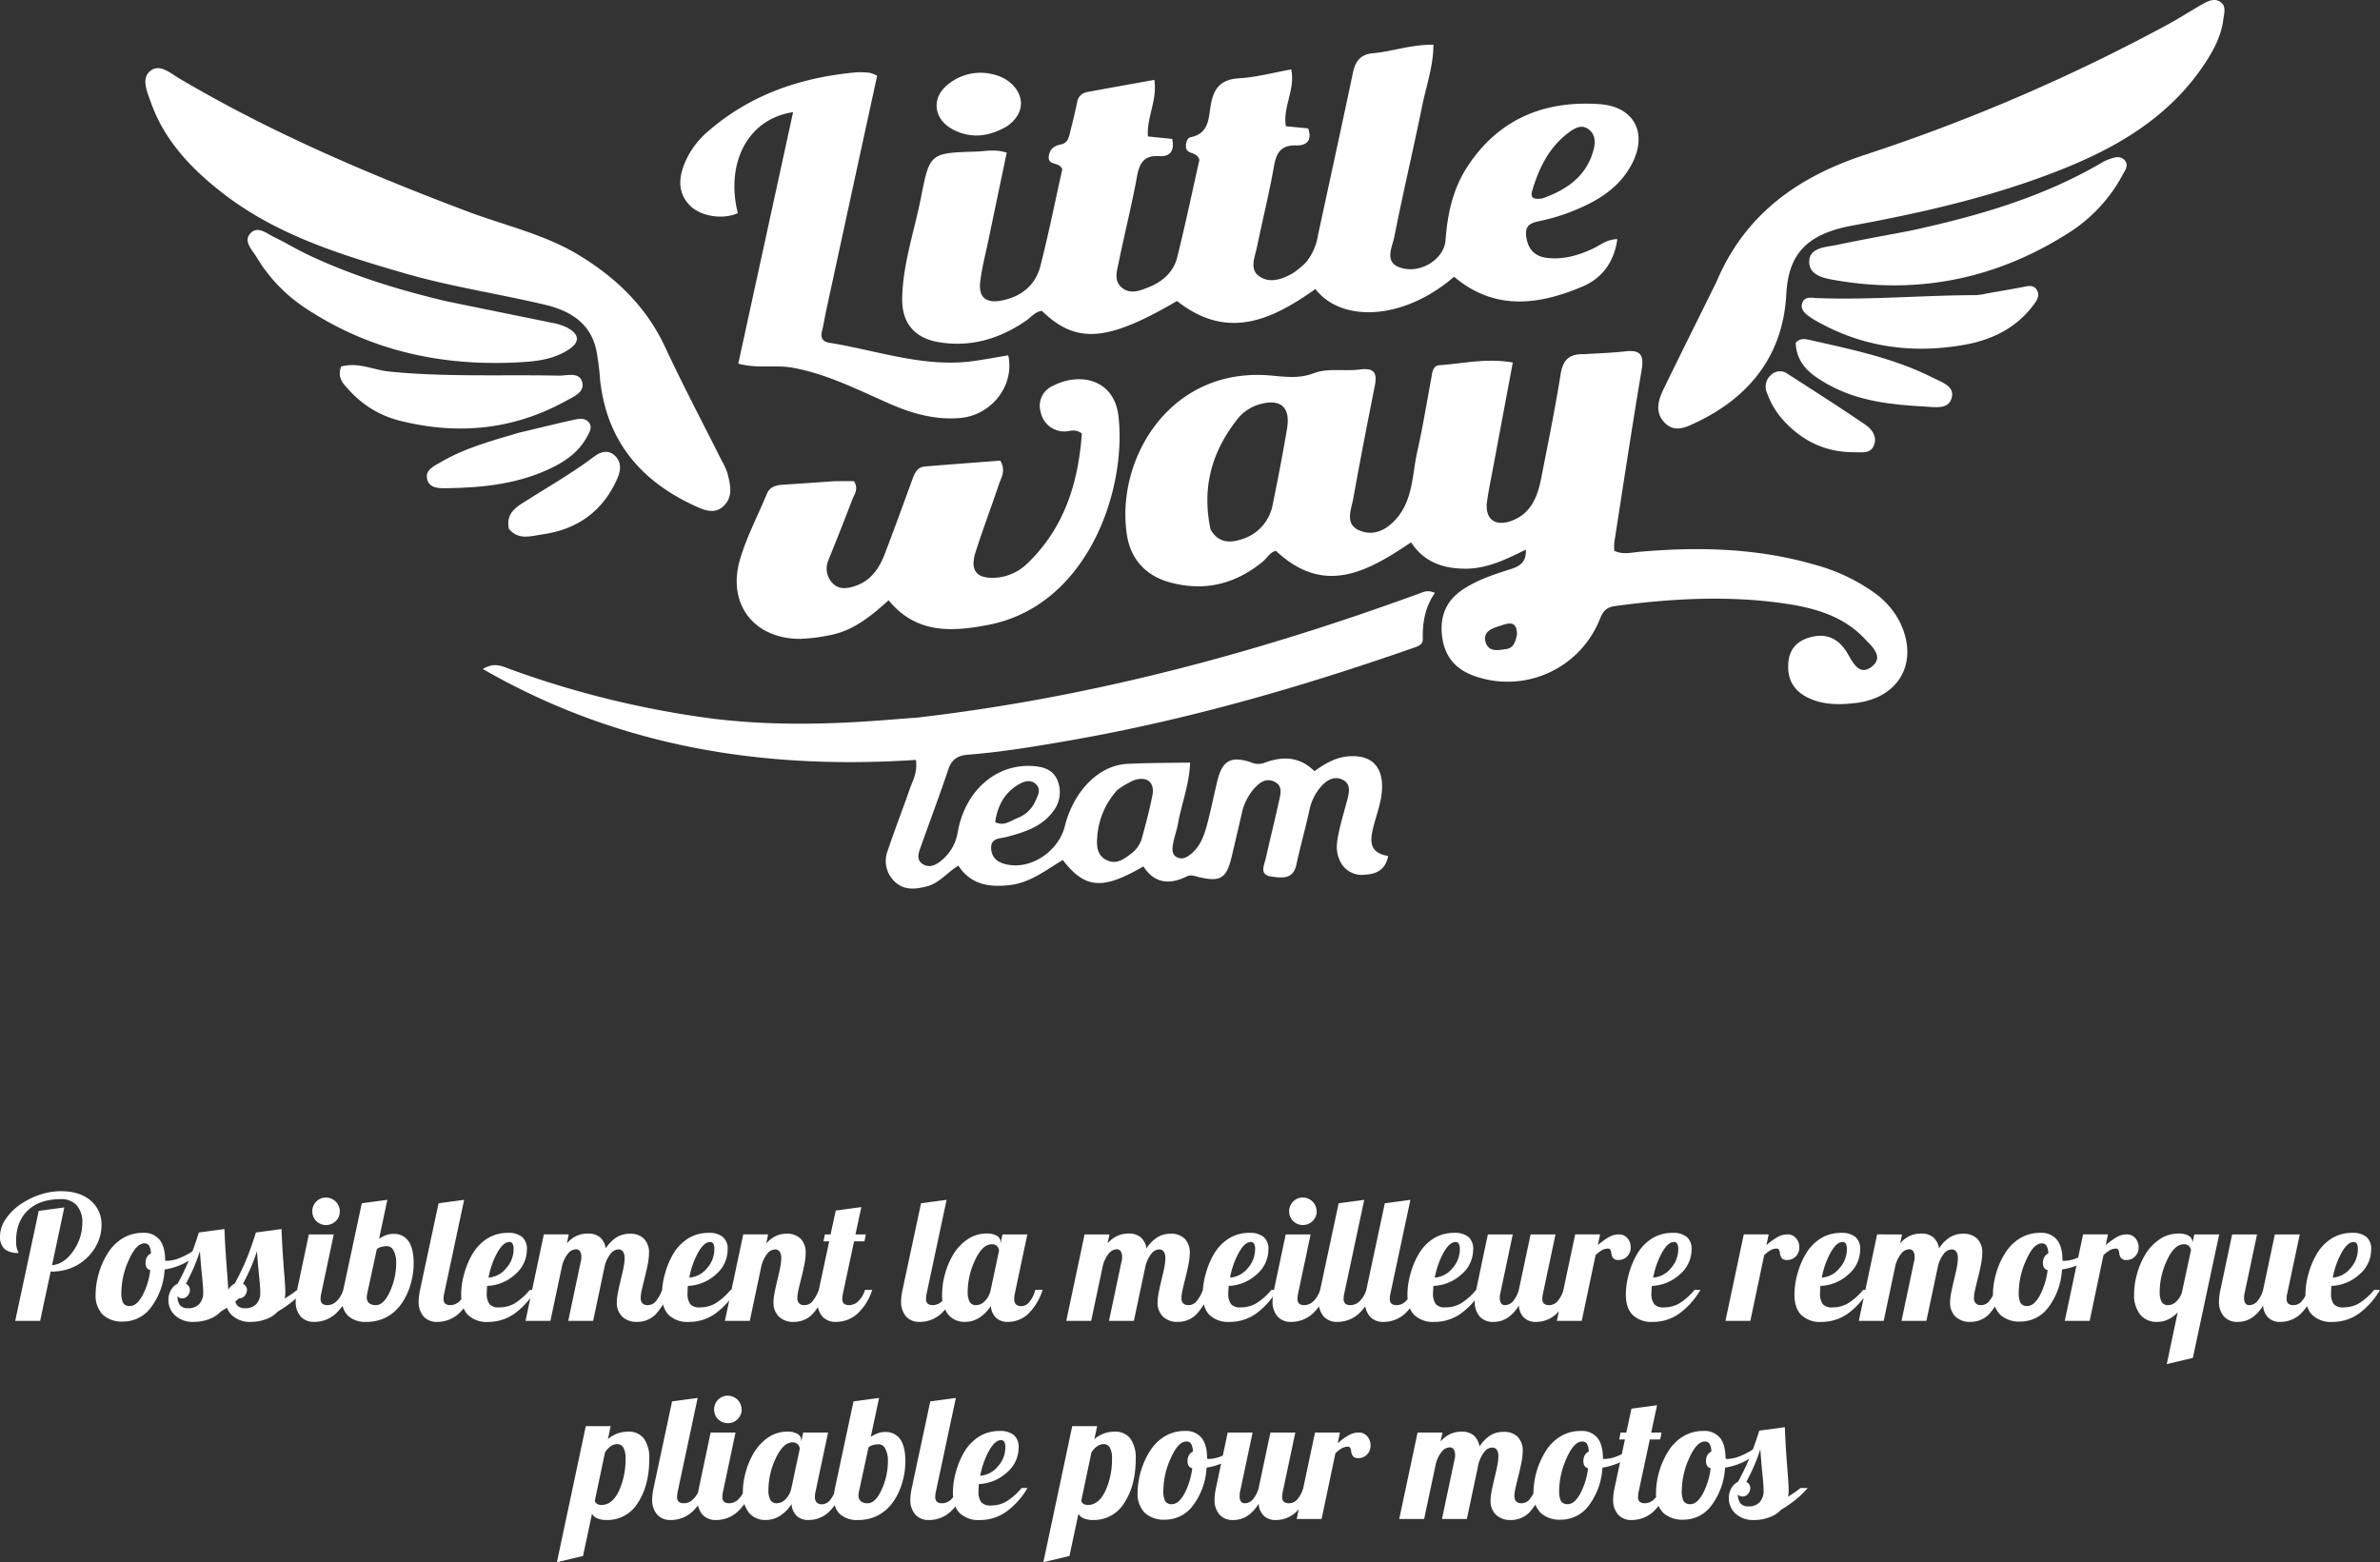
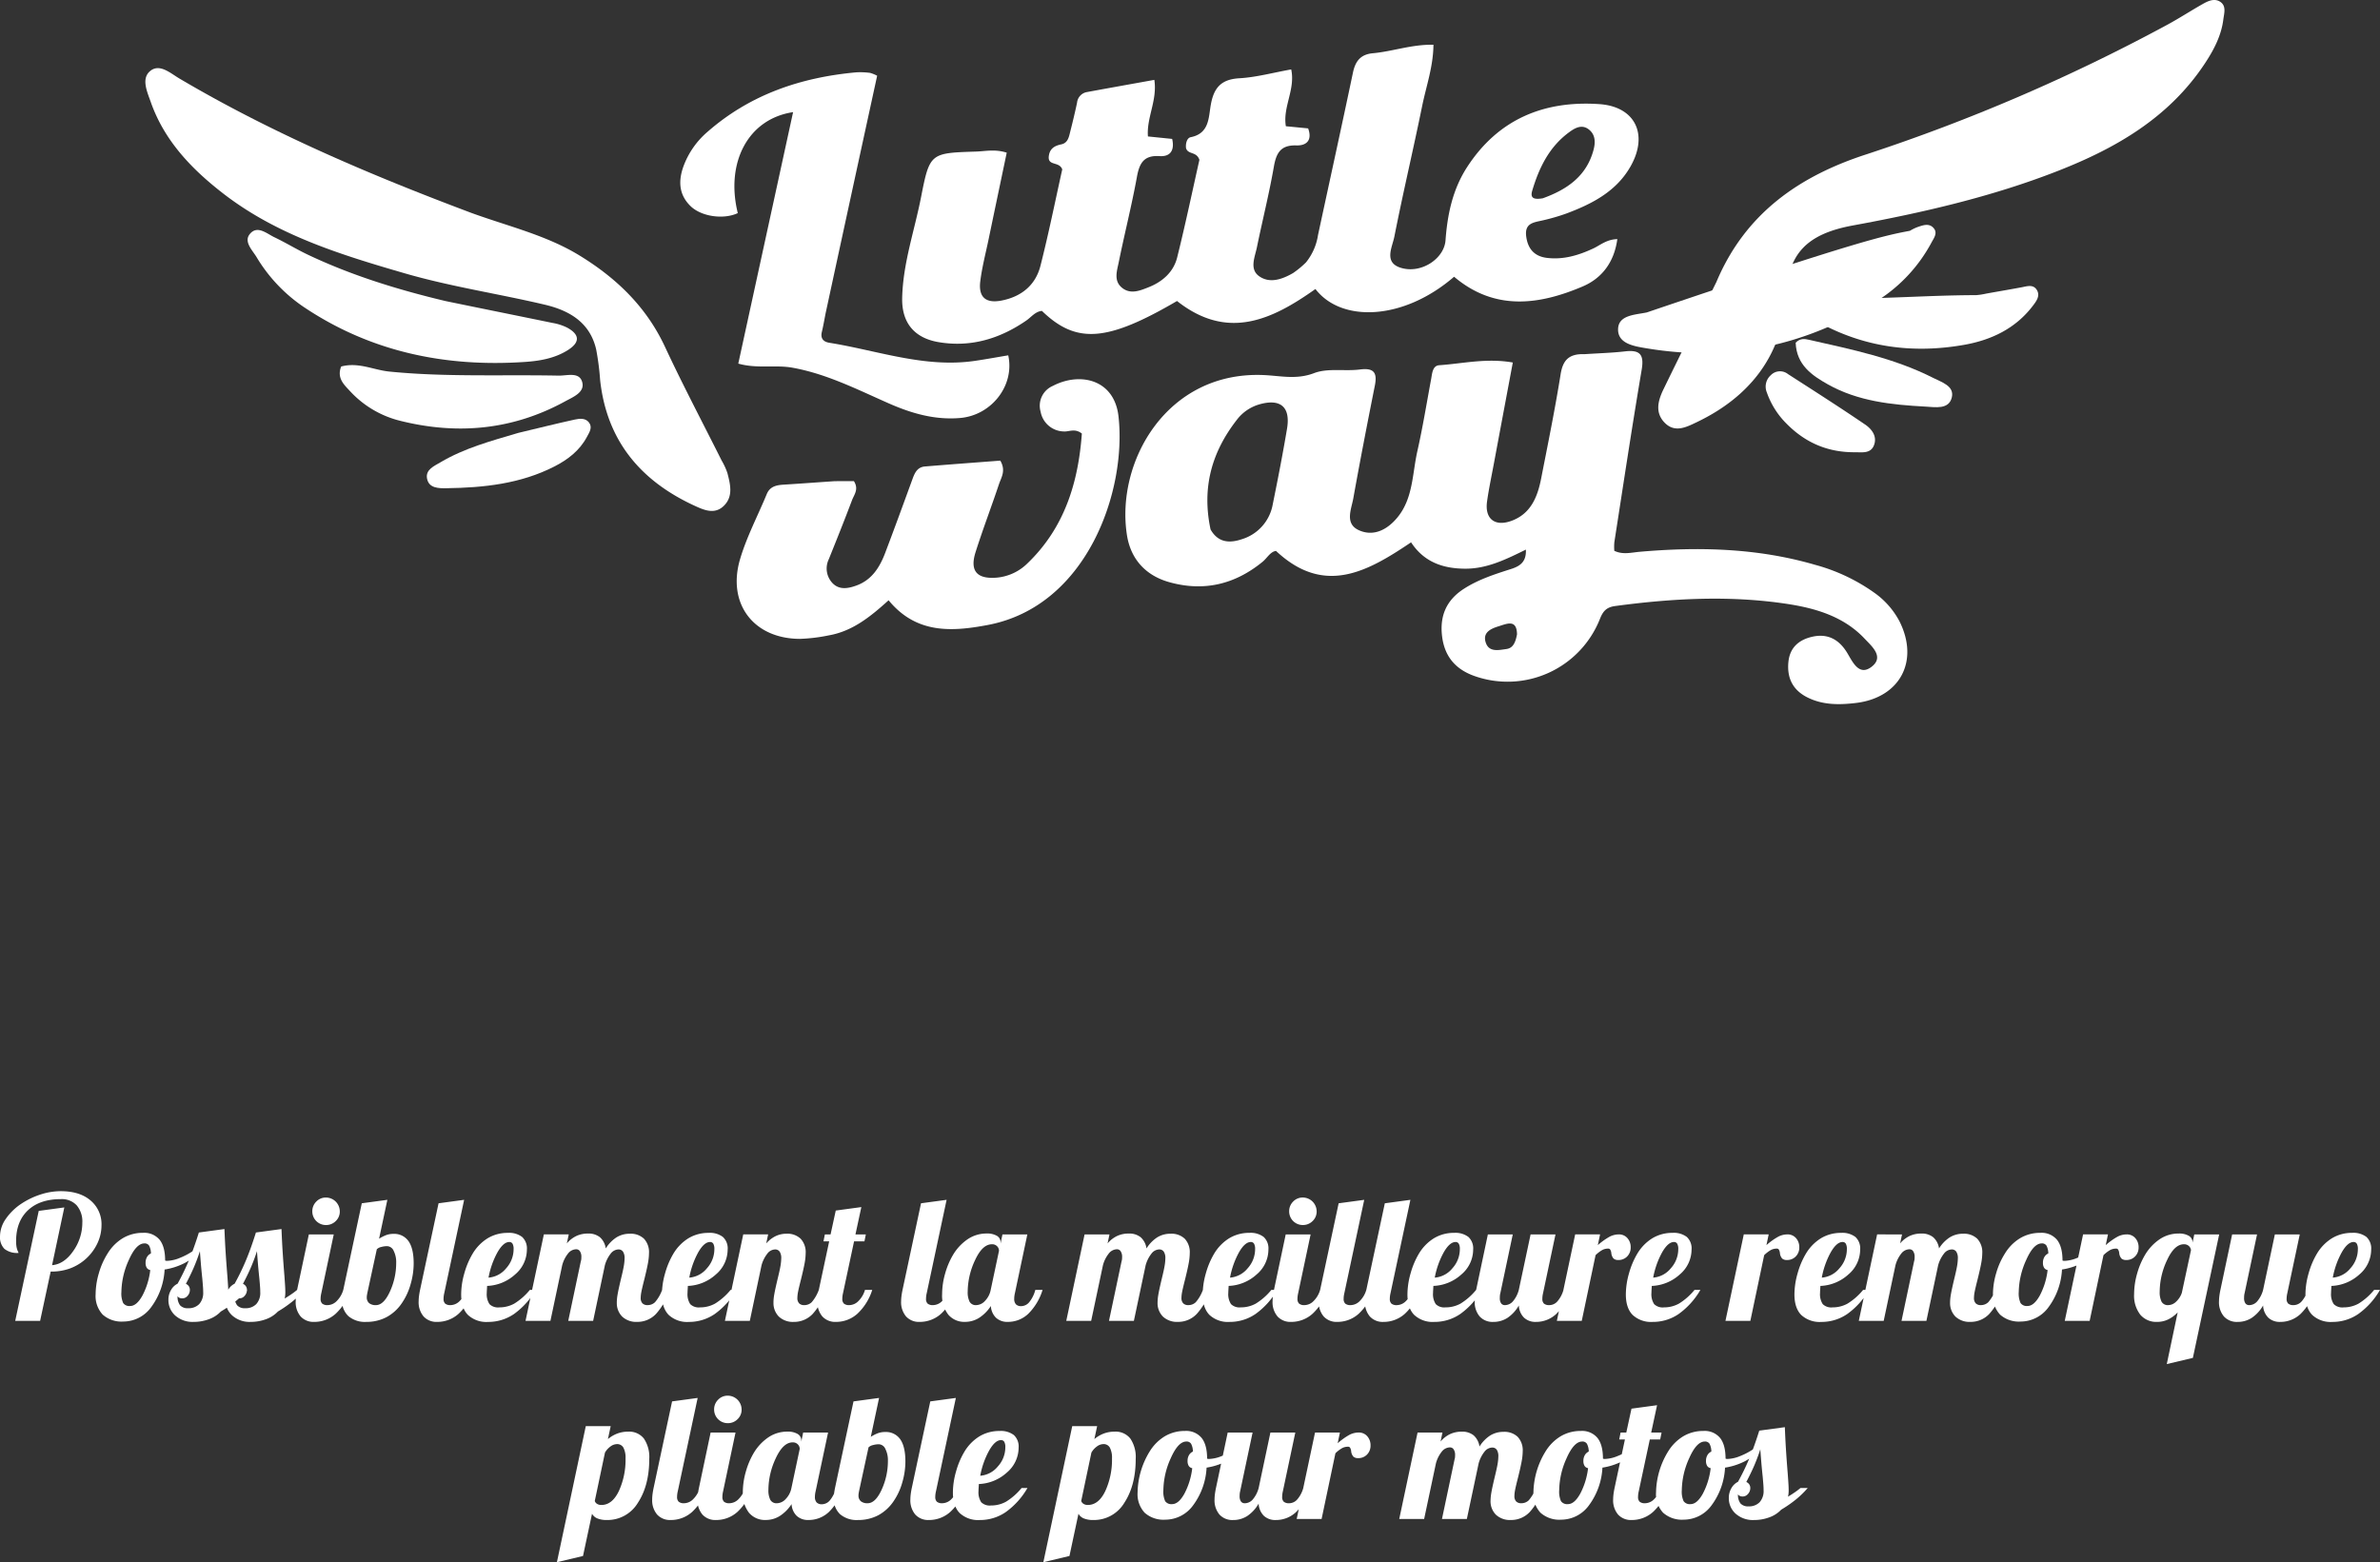
<svg xmlns="http://www.w3.org/2000/svg" width="660.624" height="433.688" viewBox="0 0 660.624 433.688">
  <rect x="0" y="0" width="660.624" height="433.688" fill="#333333" stroke="none" />
  <g id="Grupo_10267" data-name="Grupo 10267" transform="translate(652.352 -9192.448)">
    <g id="_10865198_676668722450930_1539661559_n" data-name="10865198_676668722450930_1539661559_n" transform="translate(-626.24 9019.807)">
      <path id="Trazado_14579" data-name="Trazado 14579" d="M426.959,275.736c4.078-.263,7.734-.369,11.355-.783,4.116-.471,5.286.9,4.573,5.1-2.7,15.938-5.1,31.928-7.589,47.9a15.873,15.873,0,0,0-.015,2.366c2.377,1.146,4.725.478,7.055.275,16.4-1.431,32.676-1.038,48.624,3.6a51.492,51.492,0,0,1,16.315,7.639,22.694,22.694,0,0,1,7.2,8.124c5.505,11.06.055,21.17-12.157,22.612-4.63.547-9.211.593-13.5-1.582-4-2.029-5.642-5.381-5.205-9.812.405-4.11,3.047-6.215,6.727-7.018,4.212-.92,7.352.789,9.59,4.5,1.5,2.485,3.238,6.478,6.674,3.937,3.76-2.781.127-5.792-1.849-7.893-5.723-6.087-13.456-8.4-21.331-9.612-15.965-2.448-31.961-1.573-47.924.569-2.494.335-3.419,1.546-4.246,3.674a27.565,27.565,0,0,1-34.8,15.746c-5.187-1.838-8.179-5.338-8.927-10.693-.793-5.675.946-10.24,5.975-13.492,4.076-2.636,8.592-4.066,13.123-5.518,2.447-.785,4.284-1.943,4.116-5.382-5.463,2.678-10.68,5.274-16.663,5.293-6.217.019-11.584-1.777-15.2-7.317-12.126,8.16-24.1,14.939-37.5,2.38-1.592.231-2.424,1.961-3.731,3.031-7.673,6.278-16.291,8.332-25.871,5.654-6.611-1.848-10.729-6.439-11.765-13.063-3.174-20.315,11.018-45.491,37.78-44.444,4.793.187,9.211,1.36,14.161-.532,3.812-1.457,8.5-.468,12.739-1.01,3.883-.5,4.845.888,4.127,4.486-2.078,10.418-4.1,20.849-5.98,31.3-.56,3.1-2.462,7.083,1.649,8.879,4.084,1.784,7.82-.251,10.541-3.519,4.426-5.315,4.171-12.173,5.585-18.444,1.5-6.646,2.591-13.384,3.838-20.086.292-1.571.386-3.669,2.24-3.8,6.574-.454,13.141-2.045,20.422-.751-1.81,9.663-3.557,18.964-5.293,28.267-.64,3.428-1.368,6.845-1.854,10.3-.667,4.727,2.05,7.026,6.573,5.458,5.5-1.906,7.417-6.609,8.431-11.781,1.89-9.645,3.865-19.281,5.414-28.983.621-3.886,2.266-5.709,6.569-5.583M323.221,324.4c2.017,3.555,5.082,3.9,8.581,2.736a12.363,12.363,0,0,0,8.693-9.781c1.417-6.954,2.77-13.926,3.948-20.924,1.023-6.08-1.837-8.475-7.793-6.73a12.059,12.059,0,0,0-6.149,4.272c-6.829,8.79-9.79,18.608-7.282,30.428m85.063,29.105c-.059-4.257-2.8-2.941-4.991-2.268-2.153.661-4.616,1.667-3.694,4.533.892,2.775,3.568,2.119,5.722,1.822C407.147,357.347,407.841,355.86,408.285,353.51Z" transform="translate(-13.313 -4.769)" fill="#fff" />
      <path id="Trazado_14580" data-name="Trazado 14580" d="M346.643,246.135a15.856,15.856,0,0,0,3.37-7.624c3.236-15.036,6.534-30.058,9.7-45.108.669-3.182,2.116-5.063,5.531-5.374,5.474-.5,10.768-2.475,16.812-2.359-.048,6.069-2,11.457-3.124,16.954-2.468,12.121-5.327,24.163-7.723,36.3-.618,3.13-3.261,7.63,2.578,8.872,5.411,1.15,11.265-2.952,11.62-7.831.526-7.221,1.986-14.145,5.986-20.318,8.65-13.349,21.394-18.543,36.725-17.491,9.885.678,13.592,8.321,8.787,17.035-3.927,7.122-10.7,10.615-17.957,13.332a56.643,56.643,0,0,1-6.393,1.868c-2.457.6-5.245.647-4.755,4.457.445,3.462,2.253,5.554,5.706,5.987,4.564.573,8.786-.685,12.895-2.6,1.973-.917,3.683-2.518,6.693-2.606-.855,6.355-4.228,10.85-9.608,13.141-12.23,5.207-24.475,6.8-35.7-2.694-14.155,12.232-31.353,12.731-38.487,3.405-12.055,8.556-24.391,14.419-38.421,3.331-19.414,11.338-27.93,12.01-37.5,2.748-1.861.176-2.93,1.705-4.333,2.672-7.349,5.066-15.4,7.5-24.312,6.006-6.786-1.138-10.293-5.4-10.143-12.273.209-9.6,3.42-18.682,5.243-28,2.391-12.222,2.576-12.24,15.2-12.637,2.638-.083,5.335-.74,8.578.306-1.689,8.065-3.372,16.073-5.039,24.083-.807,3.878-1.824,7.732-2.306,11.652-.546,4.431,1.577,6.176,5.955,5.31,5.467-1.081,9.379-4.253,10.748-9.622,2.305-9.043,4.141-18.205,6.055-26.781-.819-2.288-4.053-.864-3.738-3.636.239-2.1,1.553-2.917,3.458-3.31s2.145-2.155,2.531-3.673c.664-2.612,1.293-5.234,1.854-7.87a3.32,3.32,0,0,1,2.678-2.965c6.173-1.141,12.354-2.239,18.777-3.4.862,5.747-2.186,10.419-1.78,15.705l6.725.684c.735,3.186-.523,4.971-3.467,4.776-4.4-.291-5.618,1.944-6.319,5.795-1.447,7.949-3.452,15.8-5.054,23.719-.484,2.393-1.473,5.172,1,7.1,2.346,1.828,4.952.716,7.271-.2,3.861-1.521,6.947-4.209,7.965-8.3,2.293-9.213,4.239-18.513,6.169-27.08-.834-2.408-3.112-1.377-3.71-3.222-.161-1.134.166-2.844,1.309-3.07,5.13-1.014,4.942-5.41,5.54-8.867.826-4.778,2.811-7.189,7.931-7.485,4.7-.272,9.334-1.55,14.409-2.459,1.208,5.582-2.388,10.4-1.481,15.772l6.178.6c1.235,3.351-.516,4.814-3.254,4.728-4.362-.137-5.588,2.077-6.259,5.928-1.305,7.494-3.173,14.888-4.7,22.345-.558,2.72-2.13,6.052.586,8.013,2.944,2.125,6.441.891,9.436-.844a25.568,25.568,0,0,0,3.562-2.93M412.4,228.3c6.673-2.409,12.135-6.091,14.092-13.442.56-2.106.53-4.21-1.281-5.65-2.017-1.6-4-.358-5.62.846-5.447,4.047-8.246,9.829-10.12,16.151C408.838,228.335,410.018,228.692,412.4,228.3Z" transform="translate(-10.281 -0.608)" fill="#fff" />
-       <path id="Trazado_14581" data-name="Trazado 14581" d="M232.791,379.919c48.306-5.552,94.472-17.97,139.627-34.474,1.168-.427,2.32-1.093,4.364-.164-2.732,3.834-3.494,8.2-3.377,12.8.044,1.732-1.627,2.11-3,2.588-31.058,10.851-62.6,19.915-95.051,25.579-9.373,1.636-18.761,3.189-28.258,3.952-2.553.205-4.414,1.155-5.336,3.894-2.43,7.22-5.1,14.359-7.661,21.534-.591,1.656-1.413,3.571.337,4.813,2,1.423,3.928.345,5.59-1.088a12.623,12.623,0,0,0,4.284-7.7c2.052-11.358,10.4-18.74,20.359-18.341,3.006.12,5.9.824,7.208,3.731a8.575,8.575,0,0,1-1.176,9c-3.174,4.213-7.885,5.648-12.68,6.946-1.862.5-4.567.23-4.432,3.218.141,3.118,2.527,4.239,5.207,4.606,6.532.894,13.6-4.148,15.24-10.75,2.333-9.415,9.167-16.959,17.427-17.337,5.5-.251,11.128-.284,17.356-.333-.24,6.154-2.4,11.47-3.378,16.978-.332,1.869-1.02,3.675-1.349,5.544-.243,1.385-.458,3,1.159,3.787,1.5.729,2.8-.114,3.911-1.037,2.718-2.262,3.688-5.5,4.53-8.732,1-3.835,1.766-7.729,2.715-11.577,1.364-5.528,3.707-6.877,9.213-5.09a4.915,4.915,0,0,0,3.6.254c5.064-1.946,9.9-1.947,14.1,2.243,3.034-2.17,6.04-3.915,9.661-4.137,6.065-.372,9.24,2.691,9.118,8.746-.075,3.717-1.462,7.134-2.358,10.661-.972,3.822-1.469,7.372,4.056,8.269-.778,3.911-3.251,5.026-6.512,5.207a6.66,6.66,0,0,1-7.117-4.429c-1.125-2.673-.506-5.337.062-7.956.638-2.943,1.55-5.825,2.291-8.746.481-1.9.853-4.009-1.177-5.132-2.273-1.258-4.377-.179-5.966,1.555a14.148,14.148,0,0,0-3.431,6.69c-1.112,5.114-2.539,10.159-3.646,15.274-.889,4.106-3.982,3.622-6.748,3.288-3.7-.446-2.178-3.117-1.726-5.137,1.177-5.261,2.477-10.494,3.645-15.757.441-1.987,1.169-4.312-1.268-5.481s-4.274.375-5.785,2.1a15.379,15.379,0,0,0-3.283,6.8c-.932,4.017-1.846,8.038-2.815,12.046-1.423,5.891-3.051,6.946-9.026,5.561-1.23-.285-2.193-.816-3.538-.151-4.711,2.327-8.917,1.859-11.905-2.837-11.336,6.6-16.195,6.239-22.375-1.77-4.64,2.746-8.994,6.3-14.695,6.957s-10.822-.067-14.306-5.406c-3.146,1.96-5.222,4.784-8.546,5.7-3.186.881-6.383,1.255-9-1.144a7.9,7.9,0,0,1-2.027-8.781c1.914-5.715,4.112-11.333,6.082-17.03.811-2.345,2.224-4.579,1.717-8.089-42.049,2.755-82.326-3.435-120.221-25.237,3.323-2.01,5.473-.7,7.525.024a263.688,263.688,0,0,0,56.755,13.816c16.314,1.964,32.622,1.544,48.943.214,2.215-.181,4.432-.347,7.083-.542M288.61,400a21.474,21.474,0,0,0-5.591,13.274c-.193,2.469.074,4.9,2.563,6.155,2.7,1.365,4.863-.207,6.886-1.794a8.088,8.088,0,0,0,2.957-4.212c1.064-3.964,2.142-7.937,2.925-11.962.7-3.607-1.525-5.395-5.105-4.185A22.606,22.606,0,0,0,288.61,400m-27.621,7.724a8.727,8.727,0,0,0,4.749-4.38c.665-1.531,1.84-3.335.409-4.842-1.55-1.632-3.557-.921-5.2.1-3.836,2.381-5.618,5.992-6.239,10.3C257.121,410.1,258.676,408.694,260.989,407.725Z" transform="translate(-4.584 -8.033)" fill="#fff" />
      <path id="Trazado_14582" data-name="Trazado 14582" d="M104.813,232.706c10.328,3.745,20.761,6.169,29.965,11.81,10.256,6.286,18.523,14.238,23.7,25.351,4.962,10.65,10.465,21.047,15.723,31.559a18.353,18.353,0,0,1,1.592,3.455c.795,3.083,1.655,6.4-.876,9-2.6,2.672-5.655,1.28-8.4.007-14.933-6.918-24.237-18.081-26.051-34.836a72.66,72.66,0,0,0-1.1-8.491c-1.73-7.509-7.468-10.808-14.257-12.409-12.958-3.056-26.168-5.014-38.975-8.736-17.722-5.15-35.361-10.578-50.258-22.1-8.773-6.785-16.353-14.652-20.135-25.41-.981-2.792-2.67-6.421-.268-8.536,2.639-2.324,5.695.51,8.189,1.982C49.334,210.511,76.632,222.122,104.813,232.706Z" transform="translate(0 -0.926)" fill="#fff" />
      <path id="Trazado_14583" data-name="Trazado 14583" d="M470.877,250.9c8.03-19.053,23.011-29.384,41.635-35.417a511.04,511.04,0,0,0,83.013-35.7c3.5-1.866,6.828-4.041,10.28-6,1.531-.868,3.308-1.726,4.939-.623,1.741,1.178,1.036,3.24.834,4.868-.557,4.5-2.634,8.457-5.1,12.191-9.9,15.013-24.574,23.512-40.821,29.873-18.4,7.206-37.557,11.588-56.928,15.147-12.978,2.385-17.874,8.056-18.46,19.089-.886,16.679-9.932,28.394-24.9,35.539-2.822,1.347-6.007,3.014-8.829.16s-1.85-6.243-.355-9.33C460.969,270.842,465.878,261.046,470.877,250.9Z" transform="translate(-20.552)" fill="#fff" />
      <path id="Trazado_14584" data-name="Trazado 14584" d="M213.571,311.376c2.144-.019,3.861-.019,5.368-.019,1.434,2.25.062,3.754-.511,5.273-2.071,5.495-4.256,10.947-6.449,16.395a5.892,5.892,0,0,0,1.026,6.654c1.9,1.981,4.405,1.486,6.7.64,4.236-1.561,6.408-5.055,7.913-9.015,2.538-6.677,4.982-13.389,7.43-20.1.67-1.836,1.3-3.719,3.619-3.911,7.063-.586,14.132-1.1,20.91-1.625,1.624,2.81.257,4.668-.361,6.521-2.109,6.323-4.5,12.554-6.51,18.908-1.655,5.242.419,7.518,5.918,7.053a13.872,13.872,0,0,0,8.491-3.964c10.316-9.9,14.112-22.49,15.1-36.037-2-1.552-3.573-.437-5.09-.582a6.673,6.673,0,0,1-6.359-5.487,5.979,5.979,0,0,1,3.385-7.15c7.553-3.949,17.07-1.837,18.233,8.437,2.329,20.564-8.616,52.725-36.32,57.937-9.835,1.85-19.751,2.562-27.494-6.866-4.937,4.471-9.978,8.594-16.6,9.742a46.954,46.954,0,0,1-8.011.971c-12.807-.023-20.279-9.717-16.613-22.135,1.831-6.2,4.916-12.031,7.4-18.043.877-2.122,2.632-2.5,4.634-2.629C203.968,312.062,208.555,311.716,213.571,311.376Z" transform="translate(-8.033 -5.152)" fill="#fff" />
      <path id="Trazado_14585" data-name="Trazado 14585" d="M210.292,260.732c-.369,1.938-.647,3.5-1.015,5.041-.436,1.828.436,2.743,2.1,3.009,13.405,2.147,26.471,7.061,40.392,5.019,3.1-.454,6.175-1.022,9.246-1.535,1.841,8.4-4.664,16.644-13.329,17.393-7.034.608-13.5-1.268-19.824-4.052-8.7-3.831-17.191-8.175-26.707-9.9-4.825-.872-9.785.341-15.074-1.142l15.213-69.81c-12.451,1.852-18.816,13.932-15.351,28.029-3.917,1.849-10.108.989-13.12-1.952-3.243-3.166-3.418-6.957-1.967-11.006a23.088,23.088,0,0,1,6.744-9.657c11.818-10.327,25.884-15.073,41.267-16.469a21.158,21.158,0,0,1,3.8.155,9.822,9.822,0,0,1,1.96.795C219.872,216.5,215.108,238.423,210.292,260.732Z" transform="translate(-7.266 -0.981)" fill="#fff" />
      <path id="Trazado_14586" data-name="Trazado 14586" d="M98.917,259.338c10.162,2.1,19.952,4.063,29.731,6.078a14.685,14.685,0,0,1,4.039,1.294c3.586,1.951,3.612,4.116.164,6.281-3.608,2.265-7.761,2.976-11.831,3.252-22.153,1.5-42.938-2.789-61.6-15.364A44.036,44.036,0,0,1,46.465,247.1c-1.173-1.918-3.585-4.246-1.842-6.368,2.076-2.529,4.664-.128,6.837.909,3.145,1.5,6.129,3.341,9.278,4.834C72.832,252.21,85.542,256.149,98.917,259.338Z" transform="translate(-1.389 -3.125)" fill="#fff" />
-       <path id="Trazado_14587" data-name="Trazado 14587" d="M526.644,238.844c18.75-4.061,36.682-9.236,53.057-18.8a11.886,11.886,0,0,1,2.137-1.039c1.505-.509,3.176-1.152,4.43.291,1.177,1.353.1,2.736-.555,3.945a43.186,43.186,0,0,1-14.681,15.972c-19.735,12.674-41.273,17.345-64.485,13.453-3.316-.556-8-1.221-7.865-5.37.126-3.918,4.819-3.912,7.971-4.583C513.161,241.331,519.715,240.172,526.644,238.844Z" transform="translate(-22.602 -2.136)" fill="#fff" />
+       <path id="Trazado_14587" data-name="Trazado 14587" d="M526.644,238.844a11.886,11.886,0,0,1,2.137-1.039c1.505-.509,3.176-1.152,4.43.291,1.177,1.353.1,2.736-.555,3.945a43.186,43.186,0,0,1-14.681,15.972c-19.735,12.674-41.273,17.345-64.485,13.453-3.316-.556-8-1.221-7.865-5.37.126-3.918,4.819-3.912,7.971-4.583C513.161,241.331,519.715,240.172,526.644,238.844Z" transform="translate(-22.602 -2.136)" fill="#fff" />
      <path id="Trazado_14588" data-name="Trazado 14588" d="M71.229,279.348c4.809-1.278,8.953.956,13.331,1.4,15.654,1.571,31.34.819,47.009,1.131,2.377.047,5.865-1.171,6.6,1.931.653,2.758-2.59,4.012-4.756,5.2-14.435,7.913-29.707,9.372-45.542,5.476A28.087,28.087,0,0,1,73.7,286.2C72.037,284.4,69.965,282.579,71.229,279.348Z" transform="translate(-2.641 -4.96)" fill="#fff" />
      <path id="Trazado_14589" data-name="Trazado 14589" d="M547.711,258.033c3.534-.631,6.654-1.161,9.765-1.739,1.558-.289,3.293-.935,4.305.77.96,1.617-.172,3.1-1.109,4.332-4.769,6.293-11.48,9.5-18.964,10.84-14.319,2.554-28.083.743-40.923-6.47a17.779,17.779,0,0,1-2.023-1.242c-1.283-.967-2.738-2.063-2.112-3.87.673-1.943,2.549-1.437,4.094-1.378,14.749.572,29.463-.794,44.2-.815A19.044,19.044,0,0,0,547.711,258.033Z" transform="translate(-22.5 -3.886)" fill="#fff" />
      <path id="Trazado_14590" data-name="Trazado 14590" d="M121.611,298.5c5.462-1.295,10.529-2.574,15.631-3.689,1.346-.294,2.994-.484,3.977.836,1.031,1.385.047,2.761-.6,3.979-2.013,3.792-5.288,6.3-9.005,8.2-9.418,4.823-19.644,5.9-30,6.043-2.067.029-4.942.058-5.388-2.791-.375-2.4,2-3.367,3.739-4.4C106.582,302.751,113.945,300.761,121.611,298.5Z" transform="translate(-3.823 -5.69)" fill="#fff" />
      <path id="Trazado_14591" data-name="Trazado 14591" d="M494.734,272.389c1.231-1.292,2.527-1.081,3.754-.8,11.744,2.665,23.58,5.062,34.437,10.577,2.316,1.177,5.883,2.23,5.161,5.368-.8,3.492-4.6,2.737-7.312,2.593-9.369-.5-18.718-1.464-27.09-6.167C499.266,281.477,494.972,278.573,494.734,272.389Z" transform="translate(-22.418 -4.607)" fill="#fff" />
-       <path id="Trazado_14592" data-name="Trazado 14592" d="M120.077,325.612c-.783-3.559,1.158-5.489,3.468-6.973,6.8-4.365,13.853-8.319,20.319-13.2,1.742-1.315,3.819-1.876,5.645-.148,1.884,1.783,1.629,4.123.728,6.2-4,9.219-11.208,14.341-21.044,15.671C126.205,327.567,122.875,328.868,120.077,325.612Z" transform="translate(-4.93 -6.138)" fill="#fff" />
      <path id="Trazado_14593" data-name="Trazado 14593" d="M490.791,294.24a22.792,22.792,0,0,1-4.466-7.608,4.221,4.221,0,0,1,1.087-4.774,3.562,3.562,0,0,1,4.784-.321c7.173,4.621,14.371,9.21,21.422,14.013,1.792,1.22,3.376,3.213,2.47,5.677s-3.324,1.994-5.333,2.007C502.875,303.286,496.305,300.333,490.791,294.24Z" transform="translate(-22.011 -5.045)" fill="#fff" />
-       <path id="Trazado_14594" data-name="Trazado 14594" d="M264.25,208.629c-4.992,2.909-9.826,3.558-14.8,1.108-5.839-2.875-6.53-9.119-1.313-12.96a14.263,14.263,0,0,1,13.021-2.265C267.191,196.218,271.443,203.394,264.25,208.629Z" transform="translate(-10.748 -0.99)" fill="#fff" />
    </g>
    <path id="Headline" d="M28.784,50H21.872L28.4,19.472l7.1-.96L32.1,34.544q3.36-.288,5.88-3.936a13.582,13.582,0,0,0,2.52-7.872,6.906,6.906,0,0,0-1.56-4.8,5.614,5.614,0,0,0-4.392-1.728q-5.856,0-9.144,3.1t-3.288,8.568a9.126,9.126,0,0,0,.12,1.584,5.307,5.307,0,0,0,.408,1.3,2.5,2.5,0,0,1,.12.264.4.4,0,0,1,.024.12,5.657,5.657,0,0,1-3.912-1.128,4.582,4.582,0,0,1-1.224-3.528,8.574,8.574,0,0,1,1.608-4.8,15.92,15.92,0,0,1,4.488-4.32A21.64,21.64,0,0,1,29,14.888,18.17,18.17,0,0,1,34.5,14q5.28,0,8.3,2.592a8.593,8.593,0,0,1,3.024,6.864A11.816,11.816,0,0,1,44.7,28.448a13.644,13.644,0,0,1-7.512,6.96,14.865,14.865,0,0,1-5.232.912h-.24Zm15.408-7.392A20.942,20.942,0,0,1,45.08,36.8,20.8,20.8,0,0,1,47.5,31.328a12.608,12.608,0,0,1,4.272-4.3,10.8,10.8,0,0,1,5.568-1.464,5.546,5.546,0,0,1,4.608,1.92q1.536,1.92,1.536,5.76a.857.857,0,0,0,.216.072,1.645,1.645,0,0,0,.312.024,9.948,9.948,0,0,0,3.552-.816,18.45,18.45,0,0,0,3.84-2.064l.432,1.3a11.616,11.616,0,0,1-3.576,2.5,18.194,18.194,0,0,1-4.92,1.488A19.151,19.151,0,0,1,59.6,46.208a9.558,9.558,0,0,1-7.728,3.984,7.853,7.853,0,0,1-5.712-1.92A7.568,7.568,0,0,1,44.192,42.608ZM57.728,28.5q-2.3,0-4.344,4.656a22.036,22.036,0,0,0-2.04,8.832,6.426,6.426,0,0,0,.5,3.072,2.1,2.1,0,0,0,1.944.816q1.776,0,3.384-2.88a20.08,20.08,0,0,0,2.184-7.1,1.452,1.452,0,0,1-.984-.648,2.585,2.585,0,0,1-.312-1.368,3.139,3.139,0,0,1,.384-1.584,2.413,2.413,0,0,1,1.1-1.008,4.718,4.718,0,0,0-.5-2.16A1.46,1.46,0,0,0,57.728,28.5Zm23.28,13.488a9.254,9.254,0,0,1-.048,1.008,6.177,6.177,0,0,1-.144.816q.96-.576,1.872-1.2a18.467,18.467,0,0,0,1.584-1.2h2.016A25.865,25.865,0,0,1,83,44.6a33.98,33.98,0,0,1-4.056,2.808,8.416,8.416,0,0,1-3.312,2.136,12.1,12.1,0,0,1-4.224.744A7.237,7.237,0,0,1,66.3,48.536a5.729,5.729,0,0,1-1.9-4.392,5.25,5.25,0,0,1,.72-2.712,4.254,4.254,0,0,1,1.824-1.752,65.118,65.118,0,0,0,3.048-6.264q1.416-3.336,2.856-7.944l7.1-.96q.144,3.6.336,6.576t.48,6.48q.144,2.016.192,2.832T81.008,41.984ZM73.136,30.656q-.624,1.968-1.512,4.1t-2.376,4.968a1.894,1.894,0,0,1,.816.672,1.775,1.775,0,0,1,.288,1.008,2.424,2.424,0,0,1-.624,1.632,1.908,1.908,0,0,1-1.488.72,1.81,1.81,0,0,1-.816-.168,1.025,1.025,0,0,1-.48-.456,3.851,3.851,0,0,0,.7,2.568,2.828,2.828,0,0,0,2.232.792,4.054,4.054,0,0,0,3.072-1.152,4.6,4.6,0,0,0,1.1-3.312q0-.672-.048-1.368t-.192-2.328q-.24-2.256-.384-3.984T73.136,30.656ZM96.848,41.984a9.254,9.254,0,0,1-.048,1.008,6.177,6.177,0,0,1-.144.816q.96-.576,1.872-1.2a18.467,18.467,0,0,0,1.584-1.2h2.016A25.865,25.865,0,0,1,98.84,44.6a33.98,33.98,0,0,1-4.056,2.808,8.416,8.416,0,0,1-3.312,2.136,12.1,12.1,0,0,1-4.224.744,7.237,7.237,0,0,1-5.112-1.752,5.729,5.729,0,0,1-1.9-4.392,5.25,5.25,0,0,1,.72-2.712,4.254,4.254,0,0,1,1.824-1.752,65.118,65.118,0,0,0,3.048-6.264q1.416-3.336,2.856-7.944l7.1-.96q.144,3.6.336,6.576t.48,6.48q.144,2.016.192,2.832T96.848,41.984ZM88.976,30.656q-.624,1.968-1.512,4.1t-2.376,4.968a1.894,1.894,0,0,1,.816.672,1.775,1.775,0,0,1,.288,1.008,2.424,2.424,0,0,1-.624,1.632,1.908,1.908,0,0,1-1.488.72,1.81,1.81,0,0,1-.816-.168,1.025,1.025,0,0,1-.48-.456,3.851,3.851,0,0,0,.7,2.568,2.828,2.828,0,0,0,2.232.792,4.054,4.054,0,0,0,3.072-1.152,4.6,4.6,0,0,0,1.1-3.312q0-.672-.048-1.368t-.192-2.328q-.24-2.256-.384-3.984T88.976,30.656Zm22.992-11.04A3.619,3.619,0,0,1,110.84,22.3a3.738,3.738,0,0,1-2.712,1.1,3.77,3.77,0,0,1-3.792-3.792,3.738,3.738,0,0,1,1.1-2.712,3.619,3.619,0,0,1,2.688-1.128,3.851,3.851,0,0,1,3.84,3.84ZM99.728,44.528a11.9,11.9,0,0,1,.1-1.416q.1-.792.288-1.7L103.376,26h6.912l-3.456,16.32q-.1.432-.144.792a5.625,5.625,0,0,0-.048.744,1.761,1.761,0,0,0,.456,1.368,2.25,2.25,0,0,0,1.512.408,3.61,3.61,0,0,0,2.544-1.176,7.1,7.1,0,0,0,1.776-3.048h2.016a15.29,15.29,0,0,1-4.128,6.624,8.8,8.8,0,0,1-5.952,2.256,4.824,4.824,0,0,1-3.768-1.512A6.108,6.108,0,0,1,99.728,44.528Zm19.584,5.76a7.083,7.083,0,0,1-4.968-1.608,5.848,5.848,0,0,1-1.752-4.536,9.492,9.492,0,0,1,.1-1.344q.1-.672.24-1.392l5.136-24.048,7.1-.96-2.3,10.8a10.612,10.612,0,0,1,2.04-1.032,5.679,5.679,0,0,1,1.9-.312,4.828,4.828,0,0,1,4.248,2.04q1.416,2.04,1.416,6.168a20.779,20.779,0,0,1-.864,5.808,17.592,17.592,0,0,1-2.4,5.184,11.947,11.947,0,0,1-4.272,3.912A11.826,11.826,0,0,1,119.312,50.288Zm.144-6.864a2.055,2.055,0,0,0,.648,1.656,2.852,2.852,0,0,0,1.9.552q2.16,0,3.888-3.792a19,19,0,0,0,1.728-7.968,6.964,6.964,0,0,0-.7-3.312,2.08,2.08,0,0,0-1.848-1.3,6.106,6.106,0,0,0-1.632.24,2.457,2.457,0,0,0-1.2.624L119.6,42.32l-.1.576A3.232,3.232,0,0,0,119.456,43.424Zm14.4,1.1a11.894,11.894,0,0,1,.1-1.416q.1-.792.288-1.7l5.136-24.048,7.1-.96-5.52,25.92q-.1.432-.144.792a5.626,5.626,0,0,0-.048.744,1.761,1.761,0,0,0,.456,1.368,2.25,2.25,0,0,0,1.512.408,3.61,3.61,0,0,0,2.544-1.176,7.1,7.1,0,0,0,1.776-3.048h2.016a15.289,15.289,0,0,1-4.128,6.624,8.8,8.8,0,0,1-5.952,2.256,4.824,4.824,0,0,1-3.768-1.512A6.108,6.108,0,0,1,133.856,44.528ZM163.9,30.176a9.077,9.077,0,0,1-3.264,6.936,12.216,12.216,0,0,1-7.776,3.192l-.072,1.224q-.024.408-.024.7a5.013,5.013,0,0,0,.744,3.12,3.351,3.351,0,0,0,2.712.912,8.544,8.544,0,0,0,4.152-1.032,17.359,17.359,0,0,0,4.344-3.816h1.632a21.353,21.353,0,0,1-6.048,6.7,12.6,12.6,0,0,1-7.152,2.184,7.525,7.525,0,0,1-5.592-1.92q-1.9-1.92-1.9-5.712a21.48,21.48,0,0,1,.864-5.808,22.339,22.339,0,0,1,2.3-5.472,12.571,12.571,0,0,1,4.248-4.344,10.673,10.673,0,0,1,5.544-1.464,5.966,5.966,0,0,1,3.96,1.128A4.329,4.329,0,0,1,163.9,30.176Zm-4.9-2.064q-1.632,0-3.288,2.9A23.25,23.25,0,0,0,153.248,38a6.994,6.994,0,0,0,4.872-2.568,7.9,7.9,0,0,0,2.088-5.352,2.978,2.978,0,0,0-.288-1.488A.985.985,0,0,0,159.008,28.112Zm29.856,16.752a13.577,13.577,0,0,1,.216-2.16q.216-1.3.888-4.128.672-2.736.864-3.936a13.144,13.144,0,0,0,.192-2.016,3.2,3.2,0,0,0-.432-1.824,1.472,1.472,0,0,0-1.3-.624,2.8,2.8,0,0,0-2.136,1.176,9.141,9.141,0,0,0-1.608,3.24L182.288,50h-6.912l3.5-16.56a2.464,2.464,0,0,0,.12-.576q.024-.288.024-.624a2.73,2.73,0,0,0-.384-1.536,1.2,1.2,0,0,0-1.056-.576,2.939,2.939,0,0,0-2.256,1.176,8.887,8.887,0,0,0-1.632,3.288L170.432,50H163.52l5.088-24h6.912l-.528,2.5a7.931,7.931,0,0,1,2.64-2.064,7.513,7.513,0,0,1,3.216-.672,5.012,5.012,0,0,1,3.336,1.032,5.109,5.109,0,0,1,1.608,3.1,9.791,9.791,0,0,1,2.976-3.072,6.889,6.889,0,0,1,3.7-1.008A5.323,5.323,0,0,1,196.4,27.2a5.46,5.46,0,0,1,1.392,4.032,15.514,15.514,0,0,1-.264,2.616q-.264,1.512-1.032,4.632-.624,2.448-.816,3.456a9.284,9.284,0,0,0-.192,1.68,2.118,2.118,0,0,0,.48,1.512,1.9,1.9,0,0,0,1.44.5,2.9,2.9,0,0,0,2.064-.816,10.971,10.971,0,0,0,1.968-3.408h2.016a17.535,17.535,0,0,1-3.72,6.672,7.072,7.072,0,0,1-5.208,2.208,5.7,5.7,0,0,1-4.176-1.464A5.3,5.3,0,0,1,188.864,44.864Zm30.768-14.688a9.077,9.077,0,0,1-3.264,6.936,12.216,12.216,0,0,1-7.776,3.192l-.072,1.224q-.024.408-.024.7a5.013,5.013,0,0,0,.744,3.12,3.351,3.351,0,0,0,2.712.912,8.544,8.544,0,0,0,4.152-1.032,17.359,17.359,0,0,0,4.344-3.816h1.632a21.353,21.353,0,0,1-6.048,6.7,12.6,12.6,0,0,1-7.152,2.184,7.525,7.525,0,0,1-5.592-1.92q-1.9-1.92-1.9-5.712a21.48,21.48,0,0,1,.864-5.808,22.339,22.339,0,0,1,2.3-5.472,12.571,12.571,0,0,1,4.248-4.344,10.673,10.673,0,0,1,5.544-1.464,5.966,5.966,0,0,1,3.96,1.128A4.329,4.329,0,0,1,219.632,30.176Zm-4.9-2.064q-1.632,0-3.288,2.9A23.25,23.25,0,0,0,208.976,38a6.994,6.994,0,0,0,4.872-2.568,7.9,7.9,0,0,0,2.088-5.352,2.978,2.978,0,0,0-.288-1.488A.985.985,0,0,0,214.736,28.112Zm17.616,16.752a13.577,13.577,0,0,1,.216-2.16q.216-1.3.888-4.128.672-2.736.864-3.936a13.142,13.142,0,0,0,.192-2.016,3.2,3.2,0,0,0-.432-1.824,1.472,1.472,0,0,0-1.3-.624,2.8,2.8,0,0,0-2.136,1.176,9.141,9.141,0,0,0-1.608,3.24L225.776,50h-6.912l5.088-24h6.912l-.528,2.5a8.384,8.384,0,0,1,2.592-2.016,6.864,6.864,0,0,1,3.024-.672,5.323,5.323,0,0,1,3.936,1.392,5.46,5.46,0,0,1,1.392,4.032,15.514,15.514,0,0,1-.264,2.616q-.264,1.512-1.032,4.632-.624,2.448-.816,3.456a9.284,9.284,0,0,0-.192,1.68,2.118,2.118,0,0,0,.48,1.512,1.9,1.9,0,0,0,1.44.5,2.9,2.9,0,0,0,2.064-.816,10.971,10.971,0,0,0,1.968-3.408h2.016a17.535,17.535,0,0,1-3.72,6.672,7.072,7.072,0,0,1-5.208,2.208,5.7,5.7,0,0,1-4.176-1.464A5.3,5.3,0,0,1,232.352,44.864ZM246.608,26h1.584l1.44-6.624,7.1-.96L255.1,26h2.88l-.384,1.92h-2.88l-3.072,14.4q-.1.432-.144.792a5.626,5.626,0,0,0-.048.744,1.761,1.761,0,0,0,.456,1.368,2.25,2.25,0,0,0,1.512.408,3.61,3.61,0,0,0,2.544-1.176,7.1,7.1,0,0,0,1.776-3.048h2.016a15.29,15.29,0,0,1-4.128,6.624,8.8,8.8,0,0,1-5.952,2.256,4.824,4.824,0,0,1-3.768-1.512,6.108,6.108,0,0,1-1.368-4.248,11.894,11.894,0,0,1,.1-1.416q.1-.792.288-1.7l2.88-13.488h-1.584Zm21.168,18.528a11.9,11.9,0,0,1,.1-1.416q.1-.792.288-1.7L273.3,17.36l7.1-.96-5.52,25.92q-.1.432-.144.792a5.629,5.629,0,0,0-.048.744,1.761,1.761,0,0,0,.456,1.368,2.25,2.25,0,0,0,1.512.408,3.61,3.61,0,0,0,2.544-1.176,7.1,7.1,0,0,0,1.776-3.048h2.016a15.29,15.29,0,0,1-4.128,6.624,8.8,8.8,0,0,1-5.952,2.256,4.824,4.824,0,0,1-3.768-1.512A6.108,6.108,0,0,1,267.776,44.528Zm27.6-16.32v.336L295.9,26h6.912L299.36,42.32q-.1.432-.144.792a5.624,5.624,0,0,0-.048.744,2.194,2.194,0,0,0,.48,1.56,1.969,1.969,0,0,0,1.488.5,2.939,2.939,0,0,0,2.256-1.176,8.888,8.888,0,0,0,1.632-3.336h2.016a15.879,15.879,0,0,1-3.984,6.648,8.153,8.153,0,0,1-5.664,2.232,4.6,4.6,0,0,1-3.288-1.152,4.91,4.91,0,0,1-1.416-3.264,10.984,10.984,0,0,1-3.288,3.312,7.262,7.262,0,0,1-3.864,1.1,5.8,5.8,0,0,1-4.68-2.016,8.6,8.6,0,0,1-1.7-5.712,20.908,20.908,0,0,1,.816-5.616,21.535,21.535,0,0,1,2.256-5.328,13.669,13.669,0,0,1,4.128-4.344,9.311,9.311,0,0,1,5.136-1.512,5.333,5.333,0,0,1,2.88.648A2.031,2.031,0,0,1,295.376,28.208Zm-.432,2.352a1.786,1.786,0,0,0-.528-1.272,1.9,1.9,0,0,0-1.44-.552q-2.64,0-4.68,4.416a20.708,20.708,0,0,0-2.04,8.736,5.868,5.868,0,0,0,.528,2.808,1.964,1.964,0,0,0,1.872.936,3.419,3.419,0,0,0,2.424-1.2,5.967,5.967,0,0,0,1.56-3.024Zm44.016,14.3a13.575,13.575,0,0,1,.216-2.16q.216-1.3.888-4.128.672-2.736.864-3.936a13.144,13.144,0,0,0,.192-2.016,3.2,3.2,0,0,0-.432-1.824,1.472,1.472,0,0,0-1.3-.624,2.8,2.8,0,0,0-2.136,1.176,9.141,9.141,0,0,0-1.608,3.24L332.384,50h-6.912l3.5-16.56a2.465,2.465,0,0,0,.12-.576q.024-.288.024-.624a2.73,2.73,0,0,0-.384-1.536,1.2,1.2,0,0,0-1.056-.576,2.938,2.938,0,0,0-2.256,1.176,8.887,8.887,0,0,0-1.632,3.288L320.528,50h-6.912L318.7,26h6.912l-.528,2.5a7.931,7.931,0,0,1,2.64-2.064,7.513,7.513,0,0,1,3.216-.672,5.012,5.012,0,0,1,3.336,1.032,5.109,5.109,0,0,1,1.608,3.1,9.791,9.791,0,0,1,2.976-3.072,6.889,6.889,0,0,1,3.7-1.008A5.323,5.323,0,0,1,346.5,27.2a5.46,5.46,0,0,1,1.392,4.032,15.515,15.515,0,0,1-.264,2.616q-.264,1.512-1.032,4.632-.624,2.448-.816,3.456a9.285,9.285,0,0,0-.192,1.68,2.118,2.118,0,0,0,.48,1.512,1.9,1.9,0,0,0,1.44.5,2.9,2.9,0,0,0,2.064-.816,10.97,10.97,0,0,0,1.968-3.408h2.016a17.536,17.536,0,0,1-3.72,6.672,7.072,7.072,0,0,1-5.208,2.208,5.7,5.7,0,0,1-4.176-1.464A5.3,5.3,0,0,1,338.96,44.864Zm30.768-14.688a9.077,9.077,0,0,1-3.264,6.936,12.216,12.216,0,0,1-7.776,3.192l-.072,1.224q-.024.408-.024.7a5.013,5.013,0,0,0,.744,3.12,3.351,3.351,0,0,0,2.712.912,8.544,8.544,0,0,0,4.152-1.032,17.359,17.359,0,0,0,4.344-3.816h1.632a21.352,21.352,0,0,1-6.048,6.7,12.6,12.6,0,0,1-7.152,2.184,7.526,7.526,0,0,1-5.592-1.92q-1.9-1.92-1.9-5.712a21.48,21.48,0,0,1,.864-5.808,22.34,22.34,0,0,1,2.3-5.472,12.571,12.571,0,0,1,4.248-4.344,10.673,10.673,0,0,1,5.544-1.464,5.966,5.966,0,0,1,3.96,1.128A4.329,4.329,0,0,1,369.728,30.176Zm-4.9-2.064q-1.632,0-3.288,2.9A23.25,23.25,0,0,0,359.072,38a6.994,6.994,0,0,0,4.872-2.568,7.9,7.9,0,0,0,2.088-5.352,2.978,2.978,0,0,0-.288-1.488A.985.985,0,0,0,364.832,28.112Zm18.288-8.5a3.619,3.619,0,0,1-1.128,2.688,3.738,3.738,0,0,1-2.712,1.1,3.77,3.77,0,0,1-3.792-3.792,3.738,3.738,0,0,1,1.1-2.712,3.619,3.619,0,0,1,2.688-1.128,3.851,3.851,0,0,1,3.84,3.84ZM370.88,44.528a11.9,11.9,0,0,1,.1-1.416q.1-.792.288-1.7L374.528,26h6.912l-3.456,16.32q-.1.432-.144.792a5.629,5.629,0,0,0-.048.744,1.761,1.761,0,0,0,.456,1.368,2.25,2.25,0,0,0,1.512.408,3.61,3.61,0,0,0,2.544-1.176,7.1,7.1,0,0,0,1.776-3.048H386.1a15.29,15.29,0,0,1-4.128,6.624,8.8,8.8,0,0,1-5.952,2.256,4.824,4.824,0,0,1-3.768-1.512A6.108,6.108,0,0,1,370.88,44.528Zm12.816,0a11.9,11.9,0,0,1,.1-1.416q.1-.792.288-1.7l5.136-24.048,7.1-.96L390.8,42.32q-.1.432-.144.792a5.629,5.629,0,0,0-.048.744,1.761,1.761,0,0,0,.456,1.368,2.25,2.25,0,0,0,1.512.408,3.61,3.61,0,0,0,2.544-1.176,7.1,7.1,0,0,0,1.776-3.048h2.016a15.29,15.29,0,0,1-4.128,6.624,8.8,8.8,0,0,1-5.952,2.256,4.824,4.824,0,0,1-3.768-1.512A6.108,6.108,0,0,1,383.7,44.528Zm12.816,0a11.9,11.9,0,0,1,.1-1.416q.1-.792.288-1.7l5.136-24.048,7.1-.96-5.52,25.92q-.1.432-.144.792a5.629,5.629,0,0,0-.048.744,1.761,1.761,0,0,0,.456,1.368,2.25,2.25,0,0,0,1.512.408,3.61,3.61,0,0,0,2.544-1.176,7.1,7.1,0,0,0,1.776-3.048h2.016a15.29,15.29,0,0,1-4.128,6.624,8.8,8.8,0,0,1-5.952,2.256,4.824,4.824,0,0,1-3.768-1.512A6.108,6.108,0,0,1,396.512,44.528ZM426.56,30.176a9.077,9.077,0,0,1-3.264,6.936A12.216,12.216,0,0,1,415.52,40.3l-.072,1.224q-.024.408-.024.7a5.013,5.013,0,0,0,.744,3.12,3.351,3.351,0,0,0,2.712.912,8.544,8.544,0,0,0,4.152-1.032,17.359,17.359,0,0,0,4.344-3.816h1.632a21.352,21.352,0,0,1-6.048,6.7,12.6,12.6,0,0,1-7.152,2.184,7.526,7.526,0,0,1-5.592-1.92q-1.9-1.92-1.9-5.712a21.48,21.48,0,0,1,.864-5.808,22.34,22.34,0,0,1,2.3-5.472,12.571,12.571,0,0,1,4.248-4.344,10.673,10.673,0,0,1,5.544-1.464,5.966,5.966,0,0,1,3.96,1.128A4.329,4.329,0,0,1,426.56,30.176Zm-4.9-2.064q-1.632,0-3.288,2.9A23.25,23.25,0,0,0,415.9,38a6.994,6.994,0,0,0,4.872-2.568,7.9,7.9,0,0,0,2.088-5.352,2.978,2.978,0,0,0-.288-1.488A.985.985,0,0,0,421.664,28.112Zm13.728,17.52a2.958,2.958,0,0,0,2.232-1.08,8.128,8.128,0,0,0,1.608-3.144L442.5,26h6.912l-3.456,16.32q-.1.432-.144.792a5.624,5.624,0,0,0-.048.744,1.761,1.761,0,0,0,.456,1.368,2.25,2.25,0,0,0,1.512.408,3,3,0,0,0,2.256-1.1,8.156,8.156,0,0,0,1.632-3.12h2.016a15.879,15.879,0,0,1-3.984,6.648,8.153,8.153,0,0,1-5.664,2.232,4.632,4.632,0,0,1-3.312-1.176,5.063,5.063,0,0,1-1.44-3.384,10.308,10.308,0,0,1-3.144,3.432,7.157,7.157,0,0,1-3.96,1.128,4.824,4.824,0,0,1-3.768-1.512,6.108,6.108,0,0,1-1.368-4.248,11.9,11.9,0,0,1,.1-1.416q.1-.792.288-1.7L430.64,26h6.912L434.1,42.32a4.24,4.24,0,0,0-.12.7q-.024.312-.024.648a2.5,2.5,0,0,0,.36,1.464A1.24,1.24,0,0,0,435.392,45.632ZM456.7,50h-6.912l5.088-24h6.912l-.624,2.976A18.444,18.444,0,0,1,464.5,26.6a5.566,5.566,0,0,1,2.472-.6,3.048,3.048,0,0,1,2.4,1.032,3.737,3.737,0,0,1,.912,2.568,3.48,3.48,0,0,1-.96,2.5,3.291,3.291,0,0,1-2.5,1.008,1.917,1.917,0,0,1-1.272-.384,2.624,2.624,0,0,1-.648-1.584,2.3,2.3,0,0,0-.336-.984.67.67,0,0,0-.528-.216,3.588,3.588,0,0,0-1.536.336,8.886,8.886,0,0,0-1.968,1.488Zm30.48-19.824a9.077,9.077,0,0,1-3.264,6.936,12.216,12.216,0,0,1-7.776,3.192l-.072,1.224q-.024.408-.024.7a5.013,5.013,0,0,0,.744,3.12,3.351,3.351,0,0,0,2.712.912,8.544,8.544,0,0,0,4.152-1.032A17.359,17.359,0,0,0,488,41.408h1.632a21.352,21.352,0,0,1-6.048,6.7,12.6,12.6,0,0,1-7.152,2.184,7.526,7.526,0,0,1-5.592-1.92q-1.9-1.92-1.9-5.712a21.48,21.48,0,0,1,.864-5.808,22.34,22.34,0,0,1,2.3-5.472,12.571,12.571,0,0,1,4.248-4.344,10.673,10.673,0,0,1,5.544-1.464,5.966,5.966,0,0,1,3.96,1.128A4.329,4.329,0,0,1,487.184,30.176Zm-4.9-2.064q-1.632,0-3.288,2.9A23.25,23.25,0,0,0,476.528,38a6.994,6.994,0,0,0,4.872-2.568,7.9,7.9,0,0,0,2.088-5.352,2.978,2.978,0,0,0-.288-1.488A.985.985,0,0,0,482.288,28.112ZM503.5,50h-6.912l5.088-24h6.912l-.624,2.976A18.444,18.444,0,0,1,511.3,26.6a5.566,5.566,0,0,1,2.472-.6,3.048,3.048,0,0,1,2.4,1.032,3.737,3.737,0,0,1,.912,2.568,3.479,3.479,0,0,1-.96,2.5,3.291,3.291,0,0,1-2.5,1.008,1.917,1.917,0,0,1-1.272-.384,2.624,2.624,0,0,1-.648-1.584,2.3,2.3,0,0,0-.336-.984.67.67,0,0,0-.528-.216,3.588,3.588,0,0,0-1.536.336,8.886,8.886,0,0,0-1.968,1.488Zm30.48-19.824a9.077,9.077,0,0,1-3.264,6.936,12.216,12.216,0,0,1-7.776,3.192l-.072,1.224q-.024.408-.024.7a5.013,5.013,0,0,0,.744,3.12,3.351,3.351,0,0,0,2.712.912,8.544,8.544,0,0,0,4.152-1.032,17.36,17.36,0,0,0,4.344-3.816h1.632a21.353,21.353,0,0,1-6.048,6.7,12.6,12.6,0,0,1-7.152,2.184,7.526,7.526,0,0,1-5.592-1.92q-1.9-1.92-1.9-5.712a21.48,21.48,0,0,1,.864-5.808,22.338,22.338,0,0,1,2.3-5.472,12.571,12.571,0,0,1,4.248-4.344,10.673,10.673,0,0,1,5.544-1.464,5.966,5.966,0,0,1,3.96,1.128A4.329,4.329,0,0,1,533.984,30.176Zm-4.9-2.064q-1.632,0-3.288,2.9A23.25,23.25,0,0,0,523.328,38a6.994,6.994,0,0,0,4.872-2.568,7.9,7.9,0,0,0,2.088-5.352A2.979,2.979,0,0,0,530,28.592.985.985,0,0,0,529.088,28.112Zm29.856,16.752a13.579,13.579,0,0,1,.216-2.16q.216-1.3.888-4.128.672-2.736.864-3.936a13.144,13.144,0,0,0,.192-2.016,3.2,3.2,0,0,0-.432-1.824,1.472,1.472,0,0,0-1.3-.624,2.8,2.8,0,0,0-2.136,1.176,9.14,9.14,0,0,0-1.608,3.24L552.368,50h-6.912l3.5-16.56a2.462,2.462,0,0,0,.12-.576q.024-.288.024-.624a2.73,2.73,0,0,0-.384-1.536,1.2,1.2,0,0,0-1.056-.576,2.939,2.939,0,0,0-2.256,1.176,8.887,8.887,0,0,0-1.632,3.288L540.512,50H533.6l5.088-24H545.6l-.528,2.5a7.931,7.931,0,0,1,2.64-2.064,7.513,7.513,0,0,1,3.216-.672,5.012,5.012,0,0,1,3.336,1.032,5.109,5.109,0,0,1,1.608,3.1,9.791,9.791,0,0,1,2.976-3.072,6.889,6.889,0,0,1,3.7-1.008A5.323,5.323,0,0,1,566.48,27.2a5.46,5.46,0,0,1,1.392,4.032,15.517,15.517,0,0,1-.264,2.616q-.264,1.512-1.032,4.632-.624,2.448-.816,3.456a9.285,9.285,0,0,0-.192,1.68,2.118,2.118,0,0,0,.48,1.512,1.9,1.9,0,0,0,1.44.5,2.9,2.9,0,0,0,2.064-.816,10.971,10.971,0,0,0,1.968-3.408h2.016a17.535,17.535,0,0,1-3.72,6.672,7.072,7.072,0,0,1-5.208,2.208,5.7,5.7,0,0,1-4.176-1.464A5.3,5.3,0,0,1,558.944,44.864Zm11.9-2.256a20.943,20.943,0,0,1,.888-5.808,20.8,20.8,0,0,1,2.424-5.472,12.608,12.608,0,0,1,4.272-4.3A10.8,10.8,0,0,1,584,25.568a5.546,5.546,0,0,1,4.608,1.92q1.536,1.92,1.536,5.76a.856.856,0,0,0,.216.072,1.645,1.645,0,0,0,.312.024,9.948,9.948,0,0,0,3.552-.816,18.449,18.449,0,0,0,3.84-2.064l.432,1.3a11.617,11.617,0,0,1-3.576,2.5A18.2,18.2,0,0,1,590,35.744a19.151,19.151,0,0,1-3.744,10.464,9.558,9.558,0,0,1-7.728,3.984,7.853,7.853,0,0,1-5.712-1.92A7.568,7.568,0,0,1,570.848,42.608ZM584.384,28.5q-2.3,0-4.344,4.656A22.035,22.035,0,0,0,578,41.984a6.426,6.426,0,0,0,.5,3.072,2.1,2.1,0,0,0,1.944.816q1.776,0,3.384-2.88a20.081,20.081,0,0,0,2.184-7.1,1.452,1.452,0,0,1-.984-.648,2.585,2.585,0,0,1-.312-1.368,3.139,3.139,0,0,1,.384-1.584,2.414,2.414,0,0,1,1.1-1.008,4.719,4.719,0,0,0-.5-2.16A1.46,1.46,0,0,0,584.384,28.5ZM597.68,50h-6.912l5.088-24h6.912l-.624,2.976A18.447,18.447,0,0,1,605.48,26.6a5.566,5.566,0,0,1,2.472-.6,3.048,3.048,0,0,1,2.4,1.032,3.737,3.737,0,0,1,.912,2.568,3.479,3.479,0,0,1-.96,2.5,3.291,3.291,0,0,1-2.5,1.008,1.917,1.917,0,0,1-1.272-.384,2.624,2.624,0,0,1-.648-1.584,2.3,2.3,0,0,0-.336-.984.67.67,0,0,0-.528-.216,3.588,3.588,0,0,0-1.536.336,8.887,8.887,0,0,0-1.968,1.488Zm24.672-24.24a5.333,5.333,0,0,1,2.88.648,2.114,2.114,0,0,1,1.008,1.9l.48-2.3h6.912l-7.3,34.272L619.088,62l3.024-14.352a9.178,9.178,0,0,1-2.664,1.968,7.018,7.018,0,0,1-3.048.672,5.8,5.8,0,0,1-4.68-2.016,8.6,8.6,0,0,1-1.7-5.712,20.907,20.907,0,0,1,.816-5.616,21.534,21.534,0,0,1,2.256-5.328,13.67,13.67,0,0,1,4.128-4.344A9.311,9.311,0,0,1,622.352,25.76Zm3.456,4.608a1.817,1.817,0,0,0-.624-1.176,1.983,1.983,0,0,0-1.344-.456q-2.64,0-4.68,4.416a20.707,20.707,0,0,0-2.04,8.736,5.868,5.868,0,0,0,.528,2.808,1.964,1.964,0,0,0,1.872.936,3.212,3.212,0,0,0,2.16-.96,5.909,5.909,0,0,0,1.584-2.448Zm16.176,15.264a2.958,2.958,0,0,0,2.232-1.08,8.128,8.128,0,0,0,1.608-3.144L649.088,26H656l-3.456,16.32q-.1.432-.144.792a5.618,5.618,0,0,0-.048.744,1.761,1.761,0,0,0,.456,1.368,2.25,2.25,0,0,0,1.512.408,3,3,0,0,0,2.256-1.1,8.156,8.156,0,0,0,1.632-3.12h2.016a15.879,15.879,0,0,1-3.984,6.648,8.153,8.153,0,0,1-5.664,2.232,4.632,4.632,0,0,1-3.312-1.176,5.063,5.063,0,0,1-1.44-3.384,10.308,10.308,0,0,1-3.144,3.432,7.157,7.157,0,0,1-3.96,1.128,4.824,4.824,0,0,1-3.768-1.512,6.108,6.108,0,0,1-1.368-4.248,11.9,11.9,0,0,1,.1-1.416q.1-.792.288-1.7L637.232,26h6.912l-3.456,16.32a4.249,4.249,0,0,0-.12.7q-.024.312-.024.648a2.5,2.5,0,0,0,.36,1.464A1.24,1.24,0,0,0,641.984,45.632Zm33.84-15.456a9.077,9.077,0,0,1-3.264,6.936,12.216,12.216,0,0,1-7.776,3.192l-.072,1.224q-.024.408-.024.7a5.013,5.013,0,0,0,.744,3.12,3.351,3.351,0,0,0,2.712.912,8.544,8.544,0,0,0,4.152-1.032,17.36,17.36,0,0,0,4.344-3.816h1.632a21.353,21.353,0,0,1-6.048,6.7,12.6,12.6,0,0,1-7.152,2.184,7.526,7.526,0,0,1-5.592-1.92q-1.9-1.92-1.9-5.712a21.48,21.48,0,0,1,.864-5.808,22.338,22.338,0,0,1,2.3-5.472A12.571,12.571,0,0,1,665,27.032a10.673,10.673,0,0,1,5.544-1.464A5.966,5.966,0,0,1,674.5,26.7,4.329,4.329,0,0,1,675.824,30.176Zm-4.9-2.064q-1.632,0-3.288,2.9A23.25,23.25,0,0,0,665.168,38a6.994,6.994,0,0,0,4.872-2.568,7.9,7.9,0,0,0,2.088-5.352,2.979,2.979,0,0,0-.288-1.488A.985.985,0,0,0,670.928,28.112Zm-488.184,71.9a1.537,1.537,0,0,0,.672.816,2.2,2.2,0,0,0,1.152.288q3.024,0,4.872-3.888a20.8,20.8,0,0,0,1.848-9.024,6.124,6.124,0,0,0-.576-2.976,1.949,1.949,0,0,0-1.824-1.008,3.077,3.077,0,0,0-1.776.648,5.46,5.46,0,0,0-1.536,1.7Zm-3.264,15.264L172.232,117l8.016-37.776h6.912l-.768,3.6a8.948,8.948,0,0,1,2.592-1.536,8.458,8.458,0,0,1,3.024-.528,5.189,5.189,0,0,1,4.368,1.92,9.131,9.131,0,0,1,1.488,5.664q0,7.344-3.144,12.144a9.836,9.836,0,0,1-8.664,4.8,6.673,6.673,0,0,1-2.568-.432,2.968,2.968,0,0,1-1.512-1.3Zm19.2-15.744a11.894,11.894,0,0,1,.1-1.416q.1-.792.288-1.7L204.2,72.36l7.1-.96-5.52,25.92q-.1.432-.144.792a5.626,5.626,0,0,0-.048.744,1.761,1.761,0,0,0,.456,1.368,2.25,2.25,0,0,0,1.512.408,3.61,3.61,0,0,0,2.544-1.176,7.1,7.1,0,0,0,1.776-3.048H213.9a15.289,15.289,0,0,1-4.128,6.624,8.8,8.8,0,0,1-5.952,2.256,4.824,4.824,0,0,1-3.768-1.512A6.108,6.108,0,0,1,198.68,99.528ZM223.5,74.616a3.619,3.619,0,0,1-1.128,2.688,3.738,3.738,0,0,1-2.712,1.1,3.77,3.77,0,0,1-3.792-3.792,3.738,3.738,0,0,1,1.1-2.712,3.619,3.619,0,0,1,2.688-1.128,3.851,3.851,0,0,1,3.84,3.84Zm-12.24,24.912a11.894,11.894,0,0,1,.1-1.416q.1-.792.288-1.7L214.9,81h6.912L218.36,97.32q-.1.432-.144.792a5.626,5.626,0,0,0-.048.744,1.761,1.761,0,0,0,.456,1.368,2.25,2.25,0,0,0,1.512.408,3.61,3.61,0,0,0,2.544-1.176,7.1,7.1,0,0,0,1.776-3.048h2.016a15.289,15.289,0,0,1-4.128,6.624,8.8,8.8,0,0,1-5.952,2.256,4.824,4.824,0,0,1-3.768-1.512A6.108,6.108,0,0,1,211.256,99.528Zm28.8-16.32v.336L240.584,81H247.5L244.04,97.32q-.1.432-.144.792a5.626,5.626,0,0,0-.048.744,2.194,2.194,0,0,0,.48,1.56,1.969,1.969,0,0,0,1.488.5,2.938,2.938,0,0,0,2.256-1.176,8.888,8.888,0,0,0,1.632-3.336h2.016a15.879,15.879,0,0,1-3.984,6.648,8.153,8.153,0,0,1-5.664,2.232,4.6,4.6,0,0,1-3.288-1.152,4.91,4.91,0,0,1-1.416-3.264,10.985,10.985,0,0,1-3.288,3.312,7.262,7.262,0,0,1-3.864,1.1,5.8,5.8,0,0,1-4.68-2.016,8.6,8.6,0,0,1-1.7-5.712,20.908,20.908,0,0,1,.816-5.616,21.534,21.534,0,0,1,2.256-5.328,13.669,13.669,0,0,1,4.128-4.344,9.311,9.311,0,0,1,5.136-1.512,5.333,5.333,0,0,1,2.88.648A2.031,2.031,0,0,1,240.056,83.208Zm-.432,2.352a1.786,1.786,0,0,0-.528-1.272,1.9,1.9,0,0,0-1.44-.552q-2.64,0-4.68,4.416a20.707,20.707,0,0,0-2.04,8.736,5.868,5.868,0,0,0,.528,2.808,1.964,1.964,0,0,0,1.872.936,3.419,3.419,0,0,0,2.424-1.2,5.967,5.967,0,0,0,1.56-3.024ZM255.8,105.288a7.083,7.083,0,0,1-4.968-1.608,5.848,5.848,0,0,1-1.752-4.536,9.493,9.493,0,0,1,.1-1.344q.1-.672.24-1.392l5.136-24.048,7.1-.96-2.3,10.8a10.612,10.612,0,0,1,2.04-1.032,5.679,5.679,0,0,1,1.9-.312,4.828,4.828,0,0,1,4.248,2.04q1.416,2.04,1.416,6.168a20.779,20.779,0,0,1-.864,5.808,17.592,17.592,0,0,1-2.4,5.184,11.947,11.947,0,0,1-4.272,3.912A11.826,11.826,0,0,1,255.8,105.288Zm.144-6.864a2.055,2.055,0,0,0,.648,1.656,2.852,2.852,0,0,0,1.9.552q2.16,0,3.888-3.792a19,19,0,0,0,1.728-7.968,6.964,6.964,0,0,0-.7-3.312,2.08,2.08,0,0,0-1.848-1.3,6.107,6.107,0,0,0-1.632.24,2.457,2.457,0,0,0-1.2.624l-2.64,12.192-.1.576A3.232,3.232,0,0,0,255.944,98.424Zm14.4,1.1a11.9,11.9,0,0,1,.1-1.416q.1-.792.288-1.7l5.136-24.048,7.1-.96-5.52,25.92q-.1.432-.144.792a5.629,5.629,0,0,0-.048.744,1.761,1.761,0,0,0,.456,1.368,2.25,2.25,0,0,0,1.512.408,3.61,3.61,0,0,0,2.544-1.176,7.1,7.1,0,0,0,1.776-3.048h2.016a15.29,15.29,0,0,1-4.128,6.624,8.8,8.8,0,0,1-5.952,2.256,4.824,4.824,0,0,1-3.768-1.512A6.108,6.108,0,0,1,270.344,99.528Zm30.048-14.352a9.077,9.077,0,0,1-3.264,6.936,12.216,12.216,0,0,1-7.776,3.192l-.072,1.224q-.024.408-.024.7a5.013,5.013,0,0,0,.744,3.12,3.351,3.351,0,0,0,2.712.912,8.544,8.544,0,0,0,4.152-1.032,17.359,17.359,0,0,0,4.344-3.816h1.632a21.352,21.352,0,0,1-6.048,6.7,12.6,12.6,0,0,1-7.152,2.184,7.526,7.526,0,0,1-5.592-1.92q-1.9-1.92-1.9-5.712a21.48,21.48,0,0,1,.864-5.808,22.34,22.34,0,0,1,2.3-5.472,12.571,12.571,0,0,1,4.248-4.344,10.673,10.673,0,0,1,5.544-1.464,5.966,5.966,0,0,1,3.96,1.128A4.329,4.329,0,0,1,300.392,85.176Zm-4.9-2.064q-1.632,0-3.288,2.9A23.25,23.25,0,0,0,289.736,93a6.994,6.994,0,0,0,4.872-2.568A7.9,7.9,0,0,0,296.7,85.08a2.978,2.978,0,0,0-.288-1.488A.985.985,0,0,0,295.5,83.112Zm22.272,16.9a1.537,1.537,0,0,0,.672.816,2.2,2.2,0,0,0,1.152.288q3.024,0,4.872-3.888a20.8,20.8,0,0,0,1.848-9.024,6.124,6.124,0,0,0-.576-2.976,1.949,1.949,0,0,0-1.824-1.008,3.077,3.077,0,0,0-1.776.648,5.46,5.46,0,0,0-1.536,1.7ZM314.5,115.272,307.256,117l8.016-37.776h6.912l-.768,3.6a8.948,8.948,0,0,1,2.592-1.536,8.458,8.458,0,0,1,3.024-.528,5.189,5.189,0,0,1,4.368,1.92,9.131,9.131,0,0,1,1.488,5.664q0,7.344-3.144,12.144a9.836,9.836,0,0,1-8.664,4.8,6.673,6.673,0,0,1-2.568-.432,2.968,2.968,0,0,1-1.512-1.3Zm18.912-17.664a22.42,22.42,0,0,1,3.312-11.28,12.608,12.608,0,0,1,4.272-4.3,10.8,10.8,0,0,1,5.568-1.464,5.546,5.546,0,0,1,4.608,1.92q1.536,1.92,1.536,5.76a.857.857,0,0,0,.216.072,1.645,1.645,0,0,0,.312.024,9.948,9.948,0,0,0,3.552-.816,18.449,18.449,0,0,0,3.84-2.064l.432,1.3a11.617,11.617,0,0,1-3.576,2.5,18.194,18.194,0,0,1-4.92,1.488,19.151,19.151,0,0,1-3.744,10.464,9.558,9.558,0,0,1-7.728,3.984,7.853,7.853,0,0,1-5.712-1.92A7.568,7.568,0,0,1,333.416,97.608ZM346.952,83.5q-2.3,0-4.344,4.656a22.036,22.036,0,0,0-2.04,8.832,6.426,6.426,0,0,0,.5,3.072,2.1,2.1,0,0,0,1.944.816q1.776,0,3.384-2.88a20.08,20.08,0,0,0,2.184-7.1,1.452,1.452,0,0,1-.984-.648,2.585,2.585,0,0,1-.312-1.368,3.139,3.139,0,0,1,.384-1.584,2.413,2.413,0,0,1,1.1-1.008,4.718,4.718,0,0,0-.5-2.16A1.46,1.46,0,0,0,346.952,83.5Zm16.224,17.136a2.958,2.958,0,0,0,2.232-1.08,8.128,8.128,0,0,0,1.608-3.144L370.28,81h6.912l-3.456,16.32q-.1.432-.144.792a5.624,5.624,0,0,0-.048.744,1.761,1.761,0,0,0,.456,1.368,2.25,2.25,0,0,0,1.512.408,3,3,0,0,0,2.256-1.1,8.156,8.156,0,0,0,1.632-3.12h2.016a15.879,15.879,0,0,1-3.984,6.648,8.153,8.153,0,0,1-5.664,2.232,4.632,4.632,0,0,1-3.312-1.176,5.063,5.063,0,0,1-1.44-3.384,10.308,10.308,0,0,1-3.144,3.432,7.157,7.157,0,0,1-3.96,1.128,4.824,4.824,0,0,1-3.768-1.512,6.108,6.108,0,0,1-1.368-4.248,11.9,11.9,0,0,1,.1-1.416q.1-.792.288-1.7L358.424,81h6.912L361.88,97.32a4.24,4.24,0,0,0-.12.7q-.024.312-.024.648a2.5,2.5,0,0,0,.36,1.464A1.24,1.24,0,0,0,363.176,100.632ZM384.488,105h-6.912l5.088-24h6.912l-.624,2.976a18.445,18.445,0,0,1,3.336-2.376,5.566,5.566,0,0,1,2.472-.6,3.048,3.048,0,0,1,2.4,1.032,3.737,3.737,0,0,1,.912,2.568,3.48,3.48,0,0,1-.96,2.5,3.291,3.291,0,0,1-2.5,1.008,1.917,1.917,0,0,1-1.272-.384,2.624,2.624,0,0,1-.648-1.584,2.3,2.3,0,0,0-.336-.984.67.67,0,0,0-.528-.216,3.588,3.588,0,0,0-1.536.336,8.886,8.886,0,0,0-1.968,1.488Zm46.9-5.136a13.575,13.575,0,0,1,.216-2.16q.216-1.3.888-4.128.672-2.736.864-3.936a13.144,13.144,0,0,0,.192-2.016,3.2,3.2,0,0,0-.432-1.824,1.472,1.472,0,0,0-1.3-.624,2.8,2.8,0,0,0-2.136,1.176,9.141,9.141,0,0,0-1.608,3.24L424.808,105H417.9l3.5-16.56a2.465,2.465,0,0,0,.12-.576q.024-.288.024-.624a2.73,2.73,0,0,0-.384-1.536,1.2,1.2,0,0,0-1.056-.576,2.938,2.938,0,0,0-2.256,1.176,8.887,8.887,0,0,0-1.632,3.288L412.952,105H406.04l5.088-24h6.912l-.528,2.5a7.931,7.931,0,0,1,2.64-2.064,7.513,7.513,0,0,1,3.216-.672,5.012,5.012,0,0,1,3.336,1.032,5.109,5.109,0,0,1,1.608,3.1,9.791,9.791,0,0,1,2.976-3.072,6.889,6.889,0,0,1,3.7-1.008A5.323,5.323,0,0,1,438.92,82.2a5.46,5.46,0,0,1,1.392,4.032,15.515,15.515,0,0,1-.264,2.616q-.264,1.512-1.032,4.632-.624,2.448-.816,3.456a9.285,9.285,0,0,0-.192,1.68,2.118,2.118,0,0,0,.48,1.512,1.9,1.9,0,0,0,1.44.5,2.9,2.9,0,0,0,2.064-.816,10.97,10.97,0,0,0,1.968-3.408h2.016a17.536,17.536,0,0,1-3.72,6.672,7.072,7.072,0,0,1-5.208,2.208,5.7,5.7,0,0,1-4.176-1.464A5.3,5.3,0,0,1,431.384,99.864Zm11.9-2.256a22.42,22.42,0,0,1,3.312-11.28,12.608,12.608,0,0,1,4.272-4.3,10.8,10.8,0,0,1,5.568-1.464,5.546,5.546,0,0,1,4.608,1.92q1.536,1.92,1.536,5.76a.857.857,0,0,0,.216.072,1.645,1.645,0,0,0,.312.024,9.948,9.948,0,0,0,3.552-.816,18.449,18.449,0,0,0,3.84-2.064l.432,1.3a11.617,11.617,0,0,1-3.576,2.5,18.194,18.194,0,0,1-4.92,1.488,19.151,19.151,0,0,1-3.744,10.464,9.558,9.558,0,0,1-7.728,3.984,7.853,7.853,0,0,1-5.712-1.92A7.568,7.568,0,0,1,443.288,97.608ZM456.824,83.5q-2.3,0-4.344,4.656a22.036,22.036,0,0,0-2.04,8.832,6.426,6.426,0,0,0,.5,3.072,2.1,2.1,0,0,0,1.944.816q1.776,0,3.384-2.88a20.08,20.08,0,0,0,2.184-7.1,1.452,1.452,0,0,1-.984-.648,2.585,2.585,0,0,1-.312-1.368,3.139,3.139,0,0,1,.384-1.584,2.413,2.413,0,0,1,1.1-1.008,4.718,4.718,0,0,0-.5-2.16A1.46,1.46,0,0,0,456.824,83.5ZM467.48,81h1.584l1.44-6.624,7.1-.96L475.976,81h2.88l-.384,1.92h-2.88l-3.072,14.4q-.1.432-.144.792a5.629,5.629,0,0,0-.048.744,1.761,1.761,0,0,0,.456,1.368,2.25,2.25,0,0,0,1.512.408,3.61,3.61,0,0,0,2.544-1.176,7.1,7.1,0,0,0,1.776-3.048h2.016a15.29,15.29,0,0,1-4.128,6.624,8.8,8.8,0,0,1-5.952,2.256,4.824,4.824,0,0,1-3.768-1.512,6.108,6.108,0,0,1-1.368-4.248,11.9,11.9,0,0,1,.1-1.416q.1-.792.288-1.7l2.88-13.488H467.1Zm9.84,16.608a22.42,22.42,0,0,1,3.312-11.28,12.608,12.608,0,0,1,4.272-4.3,10.8,10.8,0,0,1,5.568-1.464,5.546,5.546,0,0,1,4.608,1.92q1.536,1.92,1.536,5.76a.857.857,0,0,0,.216.072,1.645,1.645,0,0,0,.312.024,9.948,9.948,0,0,0,3.552-.816,18.449,18.449,0,0,0,3.84-2.064l.432,1.3a11.617,11.617,0,0,1-3.576,2.5,18.194,18.194,0,0,1-4.92,1.488,19.151,19.151,0,0,1-3.744,10.464A9.558,9.558,0,0,1,485,105.192a7.853,7.853,0,0,1-5.712-1.92A7.568,7.568,0,0,1,477.32,97.608ZM490.856,83.5q-2.3,0-4.344,4.656a22.036,22.036,0,0,0-2.04,8.832,6.426,6.426,0,0,0,.5,3.072,2.1,2.1,0,0,0,1.944.816q1.776,0,3.384-2.88a20.08,20.08,0,0,0,2.184-7.1,1.452,1.452,0,0,1-.984-.648,2.585,2.585,0,0,1-.312-1.368,3.139,3.139,0,0,1,.384-1.584,2.413,2.413,0,0,1,1.1-1.008,4.718,4.718,0,0,0-.5-2.16A1.46,1.46,0,0,0,490.856,83.5Zm23.28,13.488a9.242,9.242,0,0,1-.048,1.008,6.17,6.17,0,0,1-.144.816q.96-.576,1.872-1.2a18.471,18.471,0,0,0,1.584-1.2h2.016a25.864,25.864,0,0,1-3.288,3.192,33.983,33.983,0,0,1-4.056,2.808,8.416,8.416,0,0,1-3.312,2.136,12.1,12.1,0,0,1-4.224.744,7.237,7.237,0,0,1-5.112-1.752,5.729,5.729,0,0,1-1.9-4.392,5.25,5.25,0,0,1,.72-2.712,4.254,4.254,0,0,1,1.824-1.752,65.115,65.115,0,0,0,3.048-6.264q1.416-3.336,2.856-7.944l7.1-.96q.144,3.6.336,6.576t.48,6.48q.144,2.016.192,2.832T514.136,96.984Zm-7.872-11.328q-.624,1.968-1.512,4.1t-2.376,4.968a1.894,1.894,0,0,1,.816.672,1.774,1.774,0,0,1,.288,1.008,2.424,2.424,0,0,1-.624,1.632,1.908,1.908,0,0,1-1.488.72,1.81,1.81,0,0,1-.816-.168,1.025,1.025,0,0,1-.48-.456,3.851,3.851,0,0,0,.7,2.568A2.828,2.828,0,0,0,503,101.5a4.054,4.054,0,0,0,3.072-1.152,4.6,4.6,0,0,0,1.1-3.312q0-.672-.048-1.368t-.192-2.328q-.24-2.256-.384-3.984T506.264,85.656Z" transform="translate(-670 9509.136)" fill="#fff" />
  </g>
</svg>